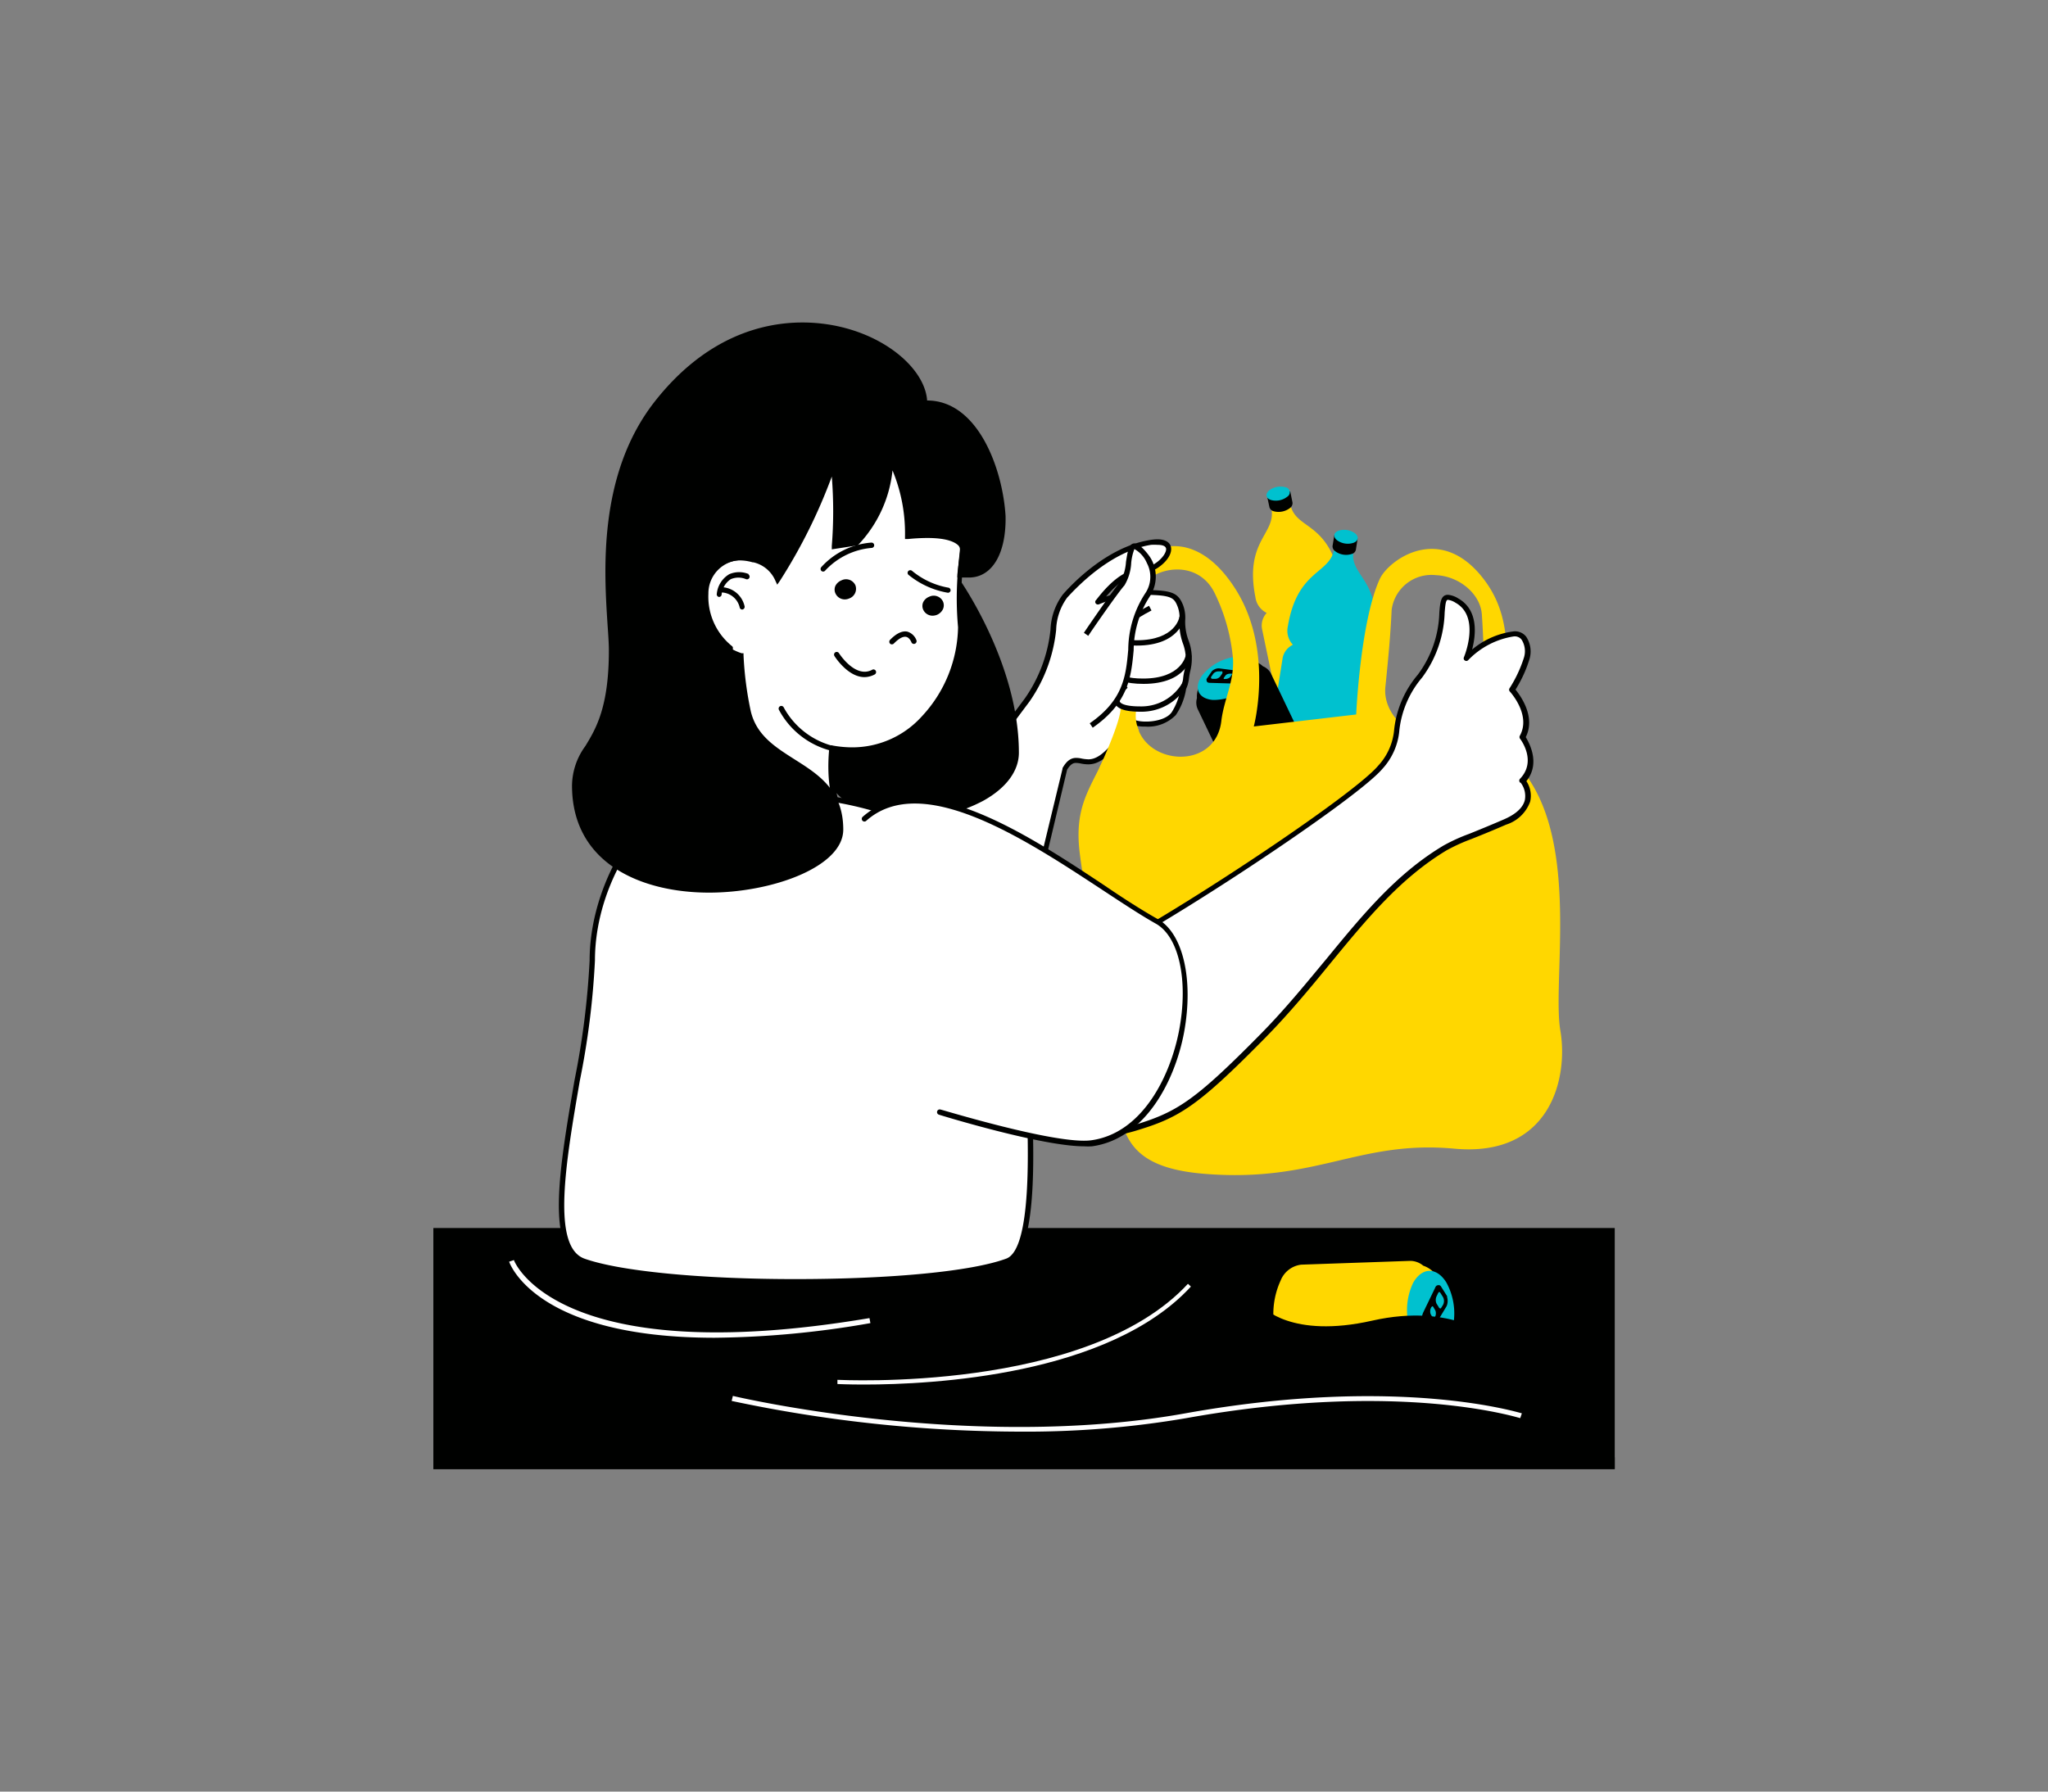
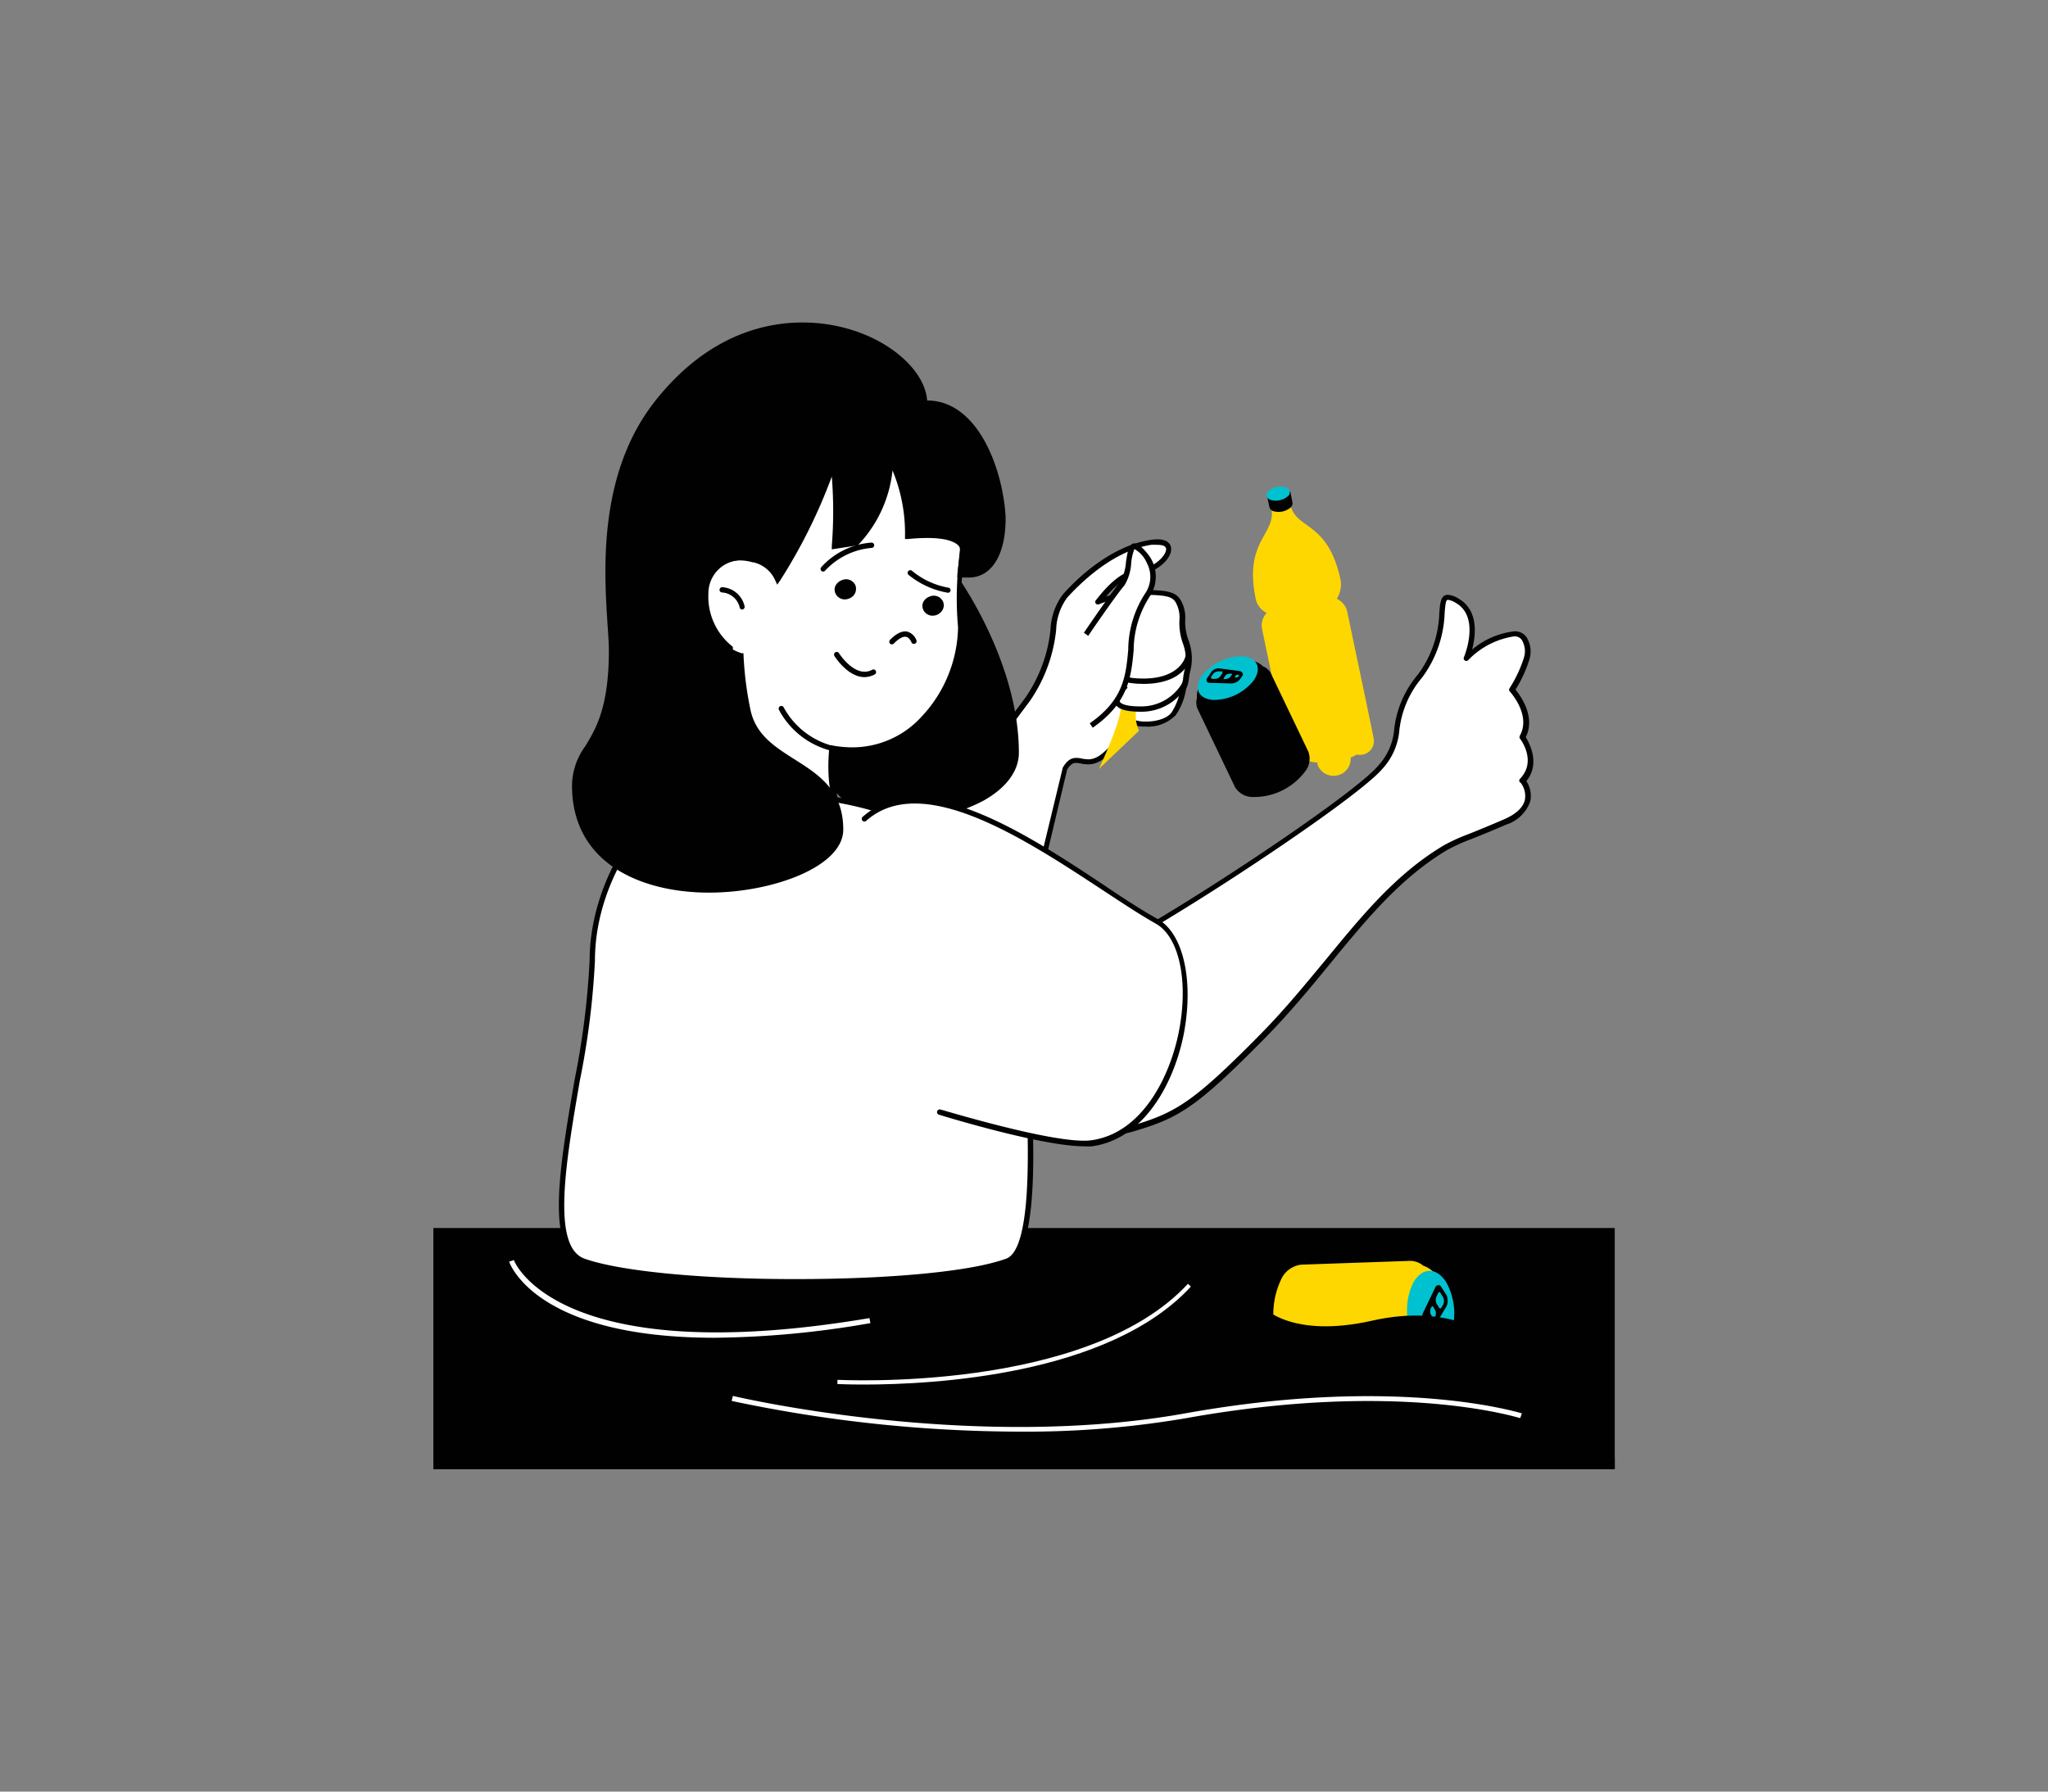
<svg xmlns="http://www.w3.org/2000/svg" data-name="Layer 1" viewBox="0 0 200 175">
  <rect x="0" y="0" width="200" height="175" fill="#808080" stroke="none" />
  <defs>
    <clipPath id="a">
-       <polygon fill="none" points="140.2 50.83 118.76 50.83 115.36 76.53 140.2 76.53 140.2 50.83" />
-     </clipPath>
+       </clipPath>
  </defs>
  <path d="M126,49.24l-.78.16-.3.06-.77.16c.53,2.55-2.66,3.13-1.55,8.72a2,2,0,0,0,1.1,1.53,1.82,1.82,0,0,0-.46,1.54h0s2.52,12.07,2.55,12.19a1.25,1.25,0,0,0,1.63.93,2,2,0,0,0,.45-.16,6.69,6.69,0,0,0,.8.12.5.5,0,0,0,0,.21A1.67,1.67,0,0,0,131.9,74a0,0,0,0,0,0,0,5.07,5.07,0,0,0,.57-.29,2.06,2.06,0,0,0,.61,0,1.35,1.35,0,0,0,1.07-1.56c0-.11-2.6-12.47-2.6-12.47h0a1.85,1.85,0,0,0-1-1.19,2.67,2.67,0,0,0,.37-1.81h0C129.68,50.78,126.52,51.81,126,49.24Z" fill="gold" />
  <path d="M126,48l-2.26.47.23,1.08h0a.57.57,0,0,0,.42.39,1.83,1.83,0,0,0,1.6-.33.58.58,0,0,0,.23-.53h0Z" fill="#000100" />
  <path d="M125.52,47.59a1.83,1.83,0,0,0-1.6.33c-.38.35-.3.76.2.92a1.8,1.8,0,0,0,1.6-.33A.5.5,0,0,0,125.52,47.59Z" fill="#00c1cf" />
  <g clip-path="url(#a)">
    <path d="M132.17,53.8l-.78-.12-.3,0-.78-.12c-.4,2.56-3.6,2-4.54,7.6a2,2,0,0,0,.49,1.82,1.82,1.82,0,0,0-1,1.28h0l-1.94,12.3a1.26,1.26,0,0,0,1.2,1.45,1.93,1.93,0,0,0,.48,0,5.3,5.3,0,0,0,.7.4.48.48,0,0,0-.07.2,1.81,1.81,0,0,0,1.41,1.7,1.77,1.77,0,0,0,1.85-1.18s0,0,0,0a4.48,4.48,0,0,0,.64-.06,2,2,0,0,0,.58.19,1.34,1.34,0,0,0,1.55-1.07c0-.11,2-12.59,2-12.59h0a1.88,1.88,0,0,0-.51-1.47,2.64,2.64,0,0,0,1-1.56h0C135.08,56.55,131.76,56.39,132.17,53.8Z" fill="#00c1cf" />
    <path d="M132.58,52.61l-2.27-.36-.18,1.09h0a.59.59,0,0,0,.27.51,1.78,1.78,0,0,0,1.61.26.55.55,0,0,0,.4-.41h0Z" fill="#000100" />
    <path d="M132.32,52.09a1.82,1.82,0,0,0-1.61-.25c-.48.18-.55.6-.14.93a1.78,1.78,0,0,0,1.61.25C132.66,52.84,132.73,52.42,132.32,52.09Z" fill="#00c1cf" />
  </g>
  <path d="M127.76,73.4h0l-3.63-7.58h0a1.53,1.53,0,0,0-.8-.74,2.06,2.06,0,0,0-1.38-.57,5.71,5.71,0,0,0-4.63,2.23,2.1,2.1,0,0,0-.43,1.45,1.55,1.55,0,0,0,.07,1.07h0l3.63,7.59h0a2,2,0,0,0,1.75,1,6.23,6.23,0,0,0,5.07-2.44A2,2,0,0,0,127.76,73.4Z" fill="#000100" />
  <path d="M117.77,68.22a2.27,2.27,0,0,0,.68.15,5,5,0,0,0,4-1.93,2.61,2.61,0,0,0,.31-.63c.28-.9-.26-1.61-1.41-1.7a5,5,0,0,0-4,1.93C116.7,67,116.9,67.88,117.77,68.22Z" fill="#00c1cf" />
  <path d="M121.28,65.66s0,0,0,0a.49.49,0,0,0-.26-.12l-1.93-.25a.54.54,0,0,0-.18,0,1,1,0,0,0-.53.24h0a.19.19,0,0,0-.06.07l-.48.7a.25.25,0,0,0,0,.19c0,.13.12.21.32.21l2.07.06a1.11,1.11,0,0,0,.86-.41l.23-.33A.27.27,0,0,0,121.28,65.66Zm-1.92.13-.19.27a.62.62,0,0,1-.51.25h-.23a.26.26,0,0,1-.16-.06.27.27,0,0,1,0-.13l.2-.29a.65.65,0,0,1,.54-.25l.23,0a.22.22,0,0,1,.12,0A.27.27,0,0,1,119.36,65.79Zm.94.11-.14.2a.41.41,0,0,1-.19.15.67.67,0,0,1-.31.07.53.53,0,0,1-.15,0,.14.14,0,0,1,0-.1l.14-.2a.43.43,0,0,1,.19-.16.85.85,0,0,1,.31-.06l.15,0A.14.14,0,0,1,120.3,65.9Zm.66.16a.3.3,0,0,1-.25.12c-.1,0-.13-.07-.08-.15a.34.34,0,0,1,.26-.12C121,65.91,121,66,121,66.06Z" fill="#000100" />
-   <path d="M149.52,76.44c-4.54-7.23-.16-13.8-4.49-19.69s-9.47-2-10.29-.19c-1.9,4.16-2.3,13.23-2.3,13.23l-10,1.17s2-7.43-1.78-13.41c-4.81-7.59-11-3.55-11.85,1.51-.58,3.41,1.94,5.24.36,11.26s-4.48,7.08-3.72,13.07,2.38,11.81,3.2,18.78-.34,11.74,9,12.49c10.93.88,15-3.32,24.38-2.46s11.14-6.89,10.35-11.52S154.06,83.67,149.52,76.44Zm-30.25-6c-.65,5.36-9,4.17-8.31-1.19.16-1.33,1-2.62,1.13-3.84s-.62-3-1.15-4.11c-2.25-4.93,5.51-8.13,7.74-3.24a18.2,18.2,0,0,1,1.73,6.29C120.54,66.57,119.52,68.31,119.27,70.43Zm20.92,1.79c-2.65-.15-5.16-2.58-4.9-5.12s.51-5.15.61-7.51a3.92,3.92,0,0,1,4.32-3.42c2.26.09,4.34,1.81,4.49,3.82.17,2.38.22,4.91.26,7.6A4.42,4.42,0,0,1,140.19,72.22Z" fill="gold" />
  <rect fill="#000100" height="23.54" width="115.37" x="42.32" y="119.95" />
  <path d="M57,122.1s-6.32,10.1-6.32,20.76H106s-1.29-14.5-7.57-21.07Z" fill="#000100" />
  <path d="M98.65,121.61l-.08-.08-41.6.31h-.14l-.08.12c-.06.11-6.36,10.29-6.36,20.9v.27h55.93l0-.29C106.28,142.7,104.92,128.17,98.65,121.61Zm-47.74,21c.1-9.75,5.51-19.07,6.21-20.24l41.23-.31c5.6,6,7.17,18.51,7.39,20.55Z" fill="#000100" />
  <path d="M115.29,59.22c-.44-1.11-.91-1.33-3.82-1.33a12.43,12.43,0,0,0-4.21,1s1.88-2.78,3.77-2.92c2.77-.21,4.68-3.45,1.32-2.91s-6.47,3.11-8.33,5.22-.23,5-3.7,10.14L88.75,83.84,100,92l4-16.86c1.4-2.34,2.23,1.62,5.56-3.34.59-.87-.18-1.83,1.08-1.24.86.41,3.23.27,4-.82a6.18,6.18,0,0,0,.91-2.45,3.66,3.66,0,0,0,.26-.89c.06-.94.61-1.83,0-3.6S115.74,60.33,115.29,59.22Z" fill="#fff" />
  <path d="M115.74,60.62a3.54,3.54,0,0,0-.2-1.5c-.51-1.27-1.12-1.49-4.07-1.49a11.53,11.53,0,0,0-3.45.64c.67-.8,1.87-2,3-2.09,1.82-.14,3.39-1.55,3.35-2.57,0-.28-.16-.93-1.36-.93a5.11,5.11,0,0,0-.73.07c-4.13.67-7.54,4.23-8.48,5.31a6.1,6.1,0,0,0-1.21,3.42,14.28,14.28,0,0,1-2.5,6.73L88.54,83.68a.25.25,0,0,0-.05.19.29.29,0,0,0,.1.18L99.8,92.18a.3.3,0,0,0,.16,0l.09,0a.26.26,0,0,0,.16-.18l4-16.82c.36-.58.63-.66.87-.66a2.75,2.75,0,0,1,.47.06,3.66,3.66,0,0,0,.71.08c.75,0,1.83-.31,3.49-2.77a2.06,2.06,0,0,0,.31-1.1c0-.06,0-.15,0-.21a1.84,1.84,0,0,1,.41.16,3.43,3.43,0,0,0,1.36.23,3.79,3.79,0,0,0,3-1.13,6.31,6.31,0,0,0,1-2.54,3.58,3.58,0,0,0,.27-.94,7.27,7.27,0,0,1,.12-.75,5,5,0,0,0-.13-3A5.22,5.22,0,0,1,115.74,60.62Zm-.08,4.92a5.6,5.6,0,0,0-.13.82,3.42,3.42,0,0,1-.24.8.14.14,0,0,0,0,.07,6,6,0,0,1-.86,2.33c-.69,1-2.94,1.09-3.69.73-1.17-.54-1.16.15-1.18.5a1.57,1.57,0,0,1-.22.83c-1.54,2.29-2.49,2.55-3.06,2.55a4.05,4.05,0,0,1-.62-.07,2.68,2.68,0,0,0-.56-.07c-.53,0-.94.29-1.34,1l0,.07L99.79,91.52,89.12,83.78l11.42-15.26a14.91,14.91,0,0,0,2.6-7,5.61,5.61,0,0,1,1.08-3.15c.92-1,4.21-4.51,8.18-5.15a5.12,5.12,0,0,1,.64,0c.38,0,.83.07.84.42,0,.62-1.17,1.9-2.87,2-2,.15-3.89,2.92-4,3a.25.25,0,0,0,0,.31.28.28,0,0,0,.31.08,12.17,12.17,0,0,1,4.11-.93c3,0,3.22.26,3.58,1.17a3,3,0,0,1,.17,1.29,5.86,5.86,0,0,0,.32,2.24A4.51,4.51,0,0,1,115.66,65.54Z" fill="#000100" />
  <path d="M109.43,69.2a4,4,0,0,0,1.51.27,3.57,3.57,0,0,0,.29,1.91l-3.92,3.73s2.16-4.59,2.13-6Z" fill="gold" />
-   <path d="M111,62.54c-1.64,0-1.77-.34-1.78-.38-.11-.46,1.58-1.68,3.23-2.53l-.24-.46c-.89.46-3.76,2-3.5,3.11.13.53.86.78,2.29.78,4.21,0,4.66-2.64,4.68-2.75l-.51-.08C115.19,60.32,114.78,62.54,111,62.54Z" fill="#000100" />
  <path d="M111.63,66.28c-1.47,0-2.38-.29-2.61-.84-.31-.73.58-1.91,1-2.3l-.38-.36c-.06.07-1.57,1.66-1.06,2.87.33.77,1.34,1.15,3.09,1.15,4.22,0,4.67-2.64,4.69-2.75L115.8,64C115.79,64.06,115.38,66.28,111.63,66.28Z" fill="#000100" />
  <path d="M111.34,69c-1.67,0-2-.37-2-.53-.14-.38.46-1,.78-1.29l-.34-.41c-.12.11-1.23,1-.93,1.87.21.59,1,.88,2.53.88A5.12,5.12,0,0,0,116,66.8l-.47-.22A4.63,4.63,0,0,1,111.34,69Z" fill="#000100" />
  <path d="M148.65,72c1.22-2.26-1.05-4.63-1.05-4.63A12.61,12.61,0,0,0,149,64.26c.28-1.14-.11-2.49-1.32-2.36a8.06,8.06,0,0,0-4.56,2.39s1.78-4.14-.92-5.65,0,2.52-3.61,7.38-1.08,5.58-3.87,8.9-24.76,17.67-29,18.93c-1.68.49-6.91.07-6.91.07l1.66,16a18.42,18.42,0,0,0,10.06.29c4.35-1.29,6-2.27,12.69-9S134,87,141.06,82.81c1.23-.73,2.17-.94,5.85-2.54s1.75-4,1.75-4C150.48,74.36,148.65,72,148.65,72Z" fill="#fff" />
  <path d="M149,72c1-2-.54-4.07-1-4.64a12.39,12.39,0,0,0,1.37-3,2.61,2.61,0,0,0-.33-2.17,1.37,1.37,0,0,0-1.28-.51,7.81,7.81,0,0,0-4,1.77c.36-1.38.67-3.86-1.36-5a2.2,2.2,0,0,0-1-.35c-.7,0-.76.76-.84,1.73a10.62,10.62,0,0,1-2.1,6.07,9.94,9.94,0,0,0-2.31,5.35,5.91,5.91,0,0,1-1.56,3.54c-2.8,3.33-24.63,17.59-28.83,18.85a11.57,11.57,0,0,1-2.8.23c-1.92,0-4-.17-4-.17a.23.23,0,0,0-.2.08.26.26,0,0,0-.08.21l1.66,16a.28.28,0,0,0,.17.22,20,20,0,0,0,5.87.89,15.22,15.22,0,0,0,4.36-.6c4.38-1.3,6.09-2.3,12.8-9.11,2.39-2.43,4.43-4.91,6.4-7.32,3.49-4.25,6.78-8.27,11.31-11a17.57,17.57,0,0,1,2.43-1.11c.78-.31,1.86-.74,3.4-1.41a3.66,3.66,0,0,0,2.35-2.25,2.59,2.59,0,0,0-.37-2C150.47,74.55,149.31,72.53,149,72Zm-.49,4.46a2.14,2.14,0,0,1,.4,1.69c-.18.74-.87,1.38-2.05,1.89-1.53.66-2.6,1.09-3.39,1.41a17.38,17.38,0,0,0-2.5,1.14c-4.6,2.74-7.92,6.79-11.44,11.08-2,2.4-4,4.87-6.37,7.28-6.63,6.73-8.3,7.71-12.58,9a14.87,14.87,0,0,1-4.21.58,19.62,19.62,0,0,1-5.54-.82L99.18,94.2c.65,0,2.23.15,3.73.15a12.29,12.29,0,0,0,3-.25c4.24-1.27,26.26-15.66,29.09-19a6.35,6.35,0,0,0,1.66-3.81,9.58,9.58,0,0,1,2.22-5.11,11.21,11.21,0,0,0,2.2-6.34c.07-.87.12-1.25.32-1.25a1.85,1.85,0,0,1,.75.29c2.46,1.38.83,5.28.81,5.32a.25.25,0,0,0,.1.32.25.25,0,0,0,.33-.05,7.84,7.84,0,0,1,4.4-2.3.84.84,0,0,1,.81.32,2.11,2.11,0,0,1,.23,1.72,12.64,12.64,0,0,1-1.4,3,.26.26,0,0,0,0,.32s2.12,2.27,1,4.32a.28.28,0,0,0,0,.29c.07.09,1.68,2.2,0,3.94A.26.26,0,0,0,148.46,76.45Z" fill="#000100" />
  <path d="M110.77,53.35c-.62,0-.46,2.86-1.15,3.63s-3.55,5-3.55,5l.46,9c5.85-4,2.35-8.45,5.51-12.8C113.55,56,111.38,53.29,110.77,53.35Z" fill="#fff" />
  <path d="M110.74,53.08c-.51.05-.62.79-.78,1.8a4.74,4.74,0,0,1-.54,1.93c-.7.77-3.45,4.81-3.57,5l.43.3c0-.05,2.85-4.18,3.53-4.93a4.73,4.73,0,0,0,.66-2.2,5.07,5.07,0,0,1,.31-1.35A2.8,2.8,0,0,1,112,55a2.86,2.86,0,0,1-.13,2.91,10.19,10.19,0,0,0-1.69,5.55c-.23,2.52-.44,4.89-3.76,7.19l.29.43c3.53-2.44,3.76-5.05,4-7.57a9.7,9.7,0,0,1,1.6-5.29,3.51,3.51,0,0,0,0-3.8C111.85,53.75,111.19,53.06,110.74,53.08Z" fill="#000100" />
  <path d="M91,64.48c-2.68,6.93-10,8.62-10,8.62s-.31,2.48.16,3.26c3.76,6.26,18.07,3,18.07-2.84,0-8.7-5.72-16.73-5.72-16.73A49.34,49.34,0,0,1,91,64.48Z" fill="#000100" />
  <path d="M93.38,56.19l-.14.54a47.08,47.08,0,0,1-2.17,6.83c-.1.27-.21.53-.32.82-2.6,6.72-9.76,8.45-9.83,8.47l-.18,0,0,.18c0,.26-.3,2.6.2,3.42C82.26,78.74,85.1,80,88.7,80h0A15.44,15.44,0,0,0,96,78.23c2.26-1.25,3.5-2.92,3.5-4.71,0-8.68-5.72-16.8-5.77-16.88Zm2.35,21.58a14.9,14.9,0,0,1-7,1.73c-3.41,0-6.09-1.19-7.34-3.28a7.1,7.1,0,0,1-.14-2.91c1.16-.33,7.55-2.37,10-8.74.11-.29.21-.55.32-.82a45.88,45.88,0,0,0,2-6.33C94.79,59.26,99,66.19,99,73.52,99,75.11,97.81,76.62,95.73,77.77Z" fill="#000100" />
  <path d="M79.5,43.5c-5,1.92-5.93,11.08-5.93,11.08-2.54-.47-4.48.86-4.65,3.44a6.43,6.43,0,0,0,2.48,5.41,95.7,95.7,0,0,1-4.08,15.39,15.41,15.41,0,0,0,12,6.21c5,0,2.73-5.58,2.73-5.58-1.31-2.5-.8-6.35-.8-6.35C90,74.73,94.06,65.35,93.78,61.26A32.37,32.37,0,0,1,94,53.44C94.77,47,84.45,41.58,79.5,43.5Z" fill="#fff" />
  <path d="M81.82,42.85a6.71,6.71,0,0,0-2.42.41c-4.61,1.79-5.85,9.44-6.06,11A3.86,3.86,0,0,0,68.66,58a6.61,6.61,0,0,0,2.45,5.54,97,97,0,0,1-4,15.19.29.29,0,0,0,0,.24c.05.06,4.39,6.32,12.22,6.32a3.34,3.34,0,0,0,3-1.27c1.17-1.73,0-4.55,0-4.69-1.06-2-.88-5-.8-5.92a11.67,11.67,0,0,0,1.75.14h0a9.64,9.64,0,0,0,7.17-3.22A13.69,13.69,0,0,0,94,61.24a30.47,30.47,0,0,1,.17-7l.09-.75a7.46,7.46,0,0,0-2.16-5.78A15.18,15.18,0,0,0,81.82,42.85Zm12,10.56-.09.75a31.26,31.26,0,0,0-.17,7.11A13.1,13.1,0,0,1,90,70,9.14,9.14,0,0,1,83.23,73h0a10.84,10.84,0,0,1-1.93-.18.23.23,0,0,0-.2,0,.27.27,0,0,0-.11.18c0,.16-.51,4,.82,6.48,0,0,1.06,2.68,0,4.18a2.86,2.86,0,0,1-2.54,1c-7,0-11.1-5.17-11.7-6a100.41,100.41,0,0,0,4-15.3.25.25,0,0,0-.1-.26A6.19,6.19,0,0,1,69.18,58a3.25,3.25,0,0,1,3.41-3.29,5,5,0,0,1,.93.09.31.31,0,0,0,.21-.05.25.25,0,0,0,.1-.18c0-.09,1-9,5.76-10.87a6.35,6.35,0,0,1,2.23-.37A14.62,14.62,0,0,1,91.75,48,7,7,0,0,1,93.78,53.41Z" fill="#000100" />
  <path d="M85.1,53a7.33,7.33,0,0,0-4.89,2.39.27.27,0,0,0,0,.37.26.26,0,0,0,.18.07.25.25,0,0,0,.19-.09,7,7,0,0,1,4.53-2.22.26.26,0,1,0,0-.52Z" fill="#000100" />
  <path d="M92.66,57.41a7.63,7.63,0,0,1-3.58-1.64.27.27,0,0,0-.37,0,.26.26,0,0,0,0,.37,8.28,8.28,0,0,0,3.86,1.76h0a.26.26,0,0,0,.26-.22A.27.27,0,0,0,92.66,57.41Z" fill="#000100" />
  <path d="M88.62,61.7c-.5-.11-1.08.16-1.7.8a.27.27,0,0,0,0,.37.26.26,0,0,0,.18.07.27.27,0,0,0,.19-.08c.48-.49.89-.72,1.21-.65s.5.5.5.51a.26.26,0,0,0,.34.16.27.27,0,0,0,.16-.33A1.38,1.38,0,0,0,88.62,61.7Z" fill="#000100" />
  <path d="M82.27,56.94a.7.7,0,1,0,.51,1.28.75.75,0,0,0,.48-.94A.74.74,0,0,0,82.27,56.94Z" fill="#000100" />
  <path d="M82.17,56.69a1.14,1.14,0,0,0-.58.52.89.89,0,0,0,0,.76,1,1,0,0,0,.9.58,1.07,1.07,0,0,0,.43-.09,1,1,0,0,0,.62-1.28A1,1,0,0,0,82.17,56.69ZM82.69,58a.67.67,0,0,1-.24,0,.44.44,0,0,1-.42-.24.42.42,0,0,1,0-.33.63.63,0,0,1,.31-.27.69.69,0,0,1,.24,0,.44.44,0,0,1,.42.25A.49.49,0,0,1,82.69,58Z" fill="#000100" />
  <path d="M90.84,58.53a.7.7,0,1,0,.52,1.28.7.7,0,1,0-.52-1.28Z" fill="#000100" />
  <path d="M90.74,58.29a1.09,1.09,0,0,0-.58.52.9.9,0,0,0,0,.75,1,1,0,0,0,.9.58,1.22,1.22,0,0,0,.43-.08,1.14,1.14,0,0,0,.61-.59.92.92,0,0,0,0-.69A1,1,0,0,0,90.74,58.29Zm.84,1a.56.56,0,0,1-.32.3.49.49,0,0,1-.65-.2.36.36,0,0,1,0-.32.61.61,0,0,1,.31-.28.59.59,0,0,1,.23,0,.43.43,0,0,1,.42.24A.38.38,0,0,1,91.58,59.27Z" fill="#000100" />
  <path d="M85.18,65.42c-1.65.89-3.23-1.59-3.25-1.62a.26.26,0,0,0-.36-.08.26.26,0,0,0-.08.36c.06.1,1.32,2.06,2.93,2.06a2.17,2.17,0,0,0,1-.26.26.26,0,1,0-.25-.46Z" fill="#000100" />
  <path d="M81.3,72.85a7.66,7.66,0,0,1-4.77-3.76.26.26,0,1,0-.46.25,8,8,0,0,0,5.13,4h0a.26.26,0,0,0,0-.51Z" fill="#000100" />
-   <path d="M73.15,56.09a2.42,2.42,0,0,0-1.94,0A2.51,2.51,0,0,0,70,58a.26.26,0,0,0,.21.31h0a.26.26,0,0,0,.26-.21,2,2,0,0,1,.9-1.53,1.91,1.91,0,0,1,1.48,0,.26.26,0,0,0,.22-.47Z" fill="#000100" />
  <path d="M70.58,57.36a.27.27,0,0,0-.31.21.26.26,0,0,0,.22.3,1.89,1.89,0,0,1,1.74,1.44.26.26,0,0,0,.26.23h0a.27.27,0,0,0,.23-.29A2.38,2.38,0,0,0,70.58,57.36Z" fill="#000100" />
  <path d="M88.82,80.19c-9.29-3.66-14.32-2.31-21.68-2.31-3.36,0-9.3,7.64-9.3,16,0,9.1-6.12,27.43-.86,29.36,7.45,2.73,33.93,2.73,41.38,0,3.2-1.17,2.09-14.69,2.09-17.81C100.45,97.07,95.46,82.8,88.82,80.19Z" fill="#fff" />
  <path d="M100.71,105.38c0-8.37-4.95-22.74-11.79-25.44a33.71,33.71,0,0,0-13.14-2.56c-1.36,0-2.69.05-4.08.12s-3,.12-4.56.12c-3.6,0-9.56,7.85-9.56,16.21a78.83,78.83,0,0,1-1.47,11.66c-1.47,8.54-2.86,16.61.78,17.94,3.47,1.28,11.44,2.07,20.78,2.07s17.31-.79,20.78-2.07c2.87-1.05,2.52-10.7,2.33-15.89C100.74,106.62,100.71,105.87,100.71,105.38Zm-2.44,17.56c-3.42,1.26-11.31,2-20.6,2s-17.18-.78-20.6-2c-3.23-1.18-1.82-9.41-.45-17.36A78.54,78.54,0,0,0,58.1,93.83c0-8.43,6.06-15.68,9-15.68,1.62,0,3.12-.07,4.58-.13s2.71-.12,4.06-.12a33.23,33.23,0,0,1,13,2.53c6.54,2.58,11.46,16.91,11.46,24.95,0,.5,0,1.25.06,2.18C100.41,111.89,100.79,122,98.27,122.94Z" fill="#000100" />
  <path d="M112.94,90c-7.33-4.11-21.49-16.28-28.53-10l7.3,28.62s11.39,3.51,14.83,3C115.7,110.4,118.3,93,112.94,90Z" fill="#fff" />
  <path d="M113.07,89.78c-1.5-.84-3.32-2-5.24-3.31-7.53-5-17.85-11.79-23.6-6.67a.27.27,0,0,0,0,.37.26.26,0,0,0,.37,0c5.45-4.85,15.57,1.84,23,6.72,1.93,1.27,3.76,2.48,5.27,3.33,2.27,1.27,3.2,5.55,2.28,10.41-.86,4.53-3.62,10.07-8.58,10.75-3.36.46-14.61-3-14.72-3a.26.26,0,1,0-.16.5c.44.14,10.09,3.09,14.17,3.09a6.14,6.14,0,0,0,.78,0c5.24-.72,8.13-6.47,9-11.17C116.57,95.67,115.53,91.16,113.07,89.78Z" fill="#000100" />
  <path d="M90.29,39.39c0-6-15.42-13.67-26.14,0-6.61,8.42-4.43,20.08-4.43,24.15,0,9.35-3.6,9.08-3.6,13.18,0,14.9,26,10.89,26,4.31,0-6.77-7.72-6.08-9-11.5A31.86,31.86,0,0,1,72.35,64c-5.62-1.65-4.72-11.08,1.22-9.38a3.34,3.34,0,0,1,2.36,1.93c2.92-4.14,5.37-11,5.37-11,.61,2,.13,7.75.13,7.75l2.12-.33a12.43,12.43,0,0,0,3.33-8.13,16.13,16.13,0,0,1,1.67,7.47c5.68-.56,5.28,1.33,5.28,1.33s-.09,1-.25,2.42h1C100.35,55.82,97.86,39,90.29,39.39Z" fill="#000100" />
  <path d="M90.54,39.12c-.25-3.58-5.48-7.62-12.18-7.62-3.81,0-9.41,1.34-14.42,7.72C58.35,46.35,59,55.88,59.33,61c.07,1,.13,1.88.13,2.54,0,5.56-1.28,7.66-2.3,9.34a6.64,6.64,0,0,0-1.3,3.84c0,7.72,6.91,10.47,13.38,10.47,6.2,0,13.11-2.53,13.11-6.16,0-3.85-2.42-5.38-4.76-6.86-1.9-1.21-3.71-2.35-4.27-4.69A33.26,33.26,0,0,1,72.61,64v-.19l-.18,0a5.18,5.18,0,0,1-3.51-5.83,3.39,3.39,0,0,1,3.3-3.24,4.63,4.63,0,0,1,1.29.19l.08,0a3.09,3.09,0,0,1,2.12,1.77l.19.41.26-.37a52.8,52.8,0,0,0,5.07-10.19,42.47,42.47,0,0,1,0,6.78l0,.33,2.53-.39.06-.06a12.42,12.42,0,0,0,3.34-7.26,16,16,0,0,1,1.22,6.39l0,.31.31,0a18.75,18.75,0,0,1,1.89-.1c2,0,2.72.45,3,.72a.54.54,0,0,1,.16.43s-.09,1-.25,2.42l0,.29h1.26c2.19-.09,3.52-2.4,3.45-6C97.92,45.77,95.49,39.12,90.54,39.12Zm4,16.65h-.67c.14-1.25.21-2.11.21-2.11a1,1,0,0,0-.25-.81c-.64-.8-2.33-1.09-5-.86a16.72,16.72,0,0,0-1.71-7.3l-.51-1,0,1.16a12.3,12.3,0,0,1-3.2,7.89l-1.7.26c.09-1.26.36-5.73-.17-7.51l-.23-.76-.27.74A57.45,57.45,0,0,1,76,56a3.58,3.58,0,0,0-2.32-1.68,5.29,5.29,0,0,0-1.43-.22c-2,0-3.5,1.45-3.82,3.7a5.71,5.71,0,0,0,3.71,6.35,33.29,33.29,0,0,0,.71,5.44c.61,2.55,2.59,3.8,4.51,5,2.31,1.47,4.5,2.86,4.5,6.42,0,3-6,5.64-12.58,5.64-3,0-12.86-.72-12.86-10a6.18,6.18,0,0,1,1.22-3.57C58.66,71.41,60,69.24,60,63.54c0-.68-.06-1.55-.13-2.57-.33-5-1-14.45,4.5-21.42,4.88-6.22,10.31-7.53,14-7.53,6.47,0,11.67,4,11.67,7.37v.27h.28c4.54-.23,7.09,6.08,7.17,10.62C97.53,52.88,96.78,55.69,94.54,55.77Z" fill="#000100" />
  <path d="M69.78,130.67c-17.25,0-19.93-7.06-20.06-7.43l.47-.16c0,.11,4.19,10.81,34.72,5.67l.09.49A91.88,91.88,0,0,1,69.78,130.67Z" fill="#fff" />
  <path d="M84.4,135.24c-1.6,0-2.57-.05-2.62-.05l0-.41c.24,0,24.35,1.29,34.23-9.38l.29.27C108.29,134.37,91,135.24,84.4,135.24Z" fill="#fff" />
  <path d="M127.43,133.6h0l10.64-.37h0a2,2,0,0,0,1.27-.55,2.63,2.63,0,0,0,1.35-1.32,7.2,7.2,0,0,0-.24-6.5,2.64,2.64,0,0,0-1.46-1.23,2,2,0,0,0-1.28-.47h0l-10.64.37h0a2.48,2.48,0,0,0-2,1.53,7.88,7.88,0,0,0,.27,7.12A2.53,2.53,0,0,0,127.43,133.6Z" fill="gold" />
  <path d="M138.5,124.64a2.84,2.84,0,0,0-.52.71,6.25,6.25,0,0,0,.21,5.66,3.23,3.23,0,0,0,.56.68c.9.78,2,.51,2.7-.78a6.29,6.29,0,0,0-.21-5.65C140.45,124,139.34,123.81,138.5,124.64Z" fill="#00c1cf" />
  <path d="M139.69,130h0a.51.51,0,0,0,.27-.24l1.27-2.11a.78.78,0,0,0,.09-.21,1.29,1.29,0,0,0,0-.73h0l0-.1-.58-.92a.32.32,0,0,0-.19-.16c-.15,0-.31,0-.41.28L139,128.17a1.38,1.38,0,0,0,0,1.21l.27.44A.37.37,0,0,0,139.69,130Zm.82-2.31-.22-.35a.86.86,0,0,1,0-.72l.13-.27a.32.32,0,0,1,.14-.16.44.44,0,0,1,.13.14l.23.37a.82.82,0,0,1,0,.76l-.15.24a.26.26,0,0,1-.11.12A.42.42,0,0,1,140.51,127.71Zm-.6,1-.16-.26a.58.58,0,0,1-.08-.3.74.74,0,0,1,.08-.39.39.39,0,0,1,.13-.15.17.17,0,0,1,.1.09l.16.27a.56.56,0,0,1,.08.3.71.71,0,0,1-.08.38.45.45,0,0,1-.13.16A.24.24,0,0,1,139.91,128.75Zm-.52.69a.38.38,0,0,1,0-.36.11.11,0,0,1,.21,0,.43.43,0,0,1,0,.37C139.55,129.54,139.45,129.54,139.39,129.44Z" fill="#000100" />
  <path d="M123.32,127.65s2.75,3.14,10.68,1.35,11.87,1.81,11.87,1.81l-5.68,7.91-14.82-.87-5.45-4.66Z" fill="#000100" />
  <path d="M99.56,139.84a136.33,136.33,0,0,1-28.11-3l.12-.49c.23.06,23.22,5.47,44.2,1.7s32.73,0,32.85,0l-.16.47c-.11,0-11.65-3.76-32.6,0A92.7,92.7,0,0,1,99.56,139.84Z" fill="#fff" />
  <rect fill="#000100" height="1.15" width="115.37" x="42.32" y="142.35" />
</svg>